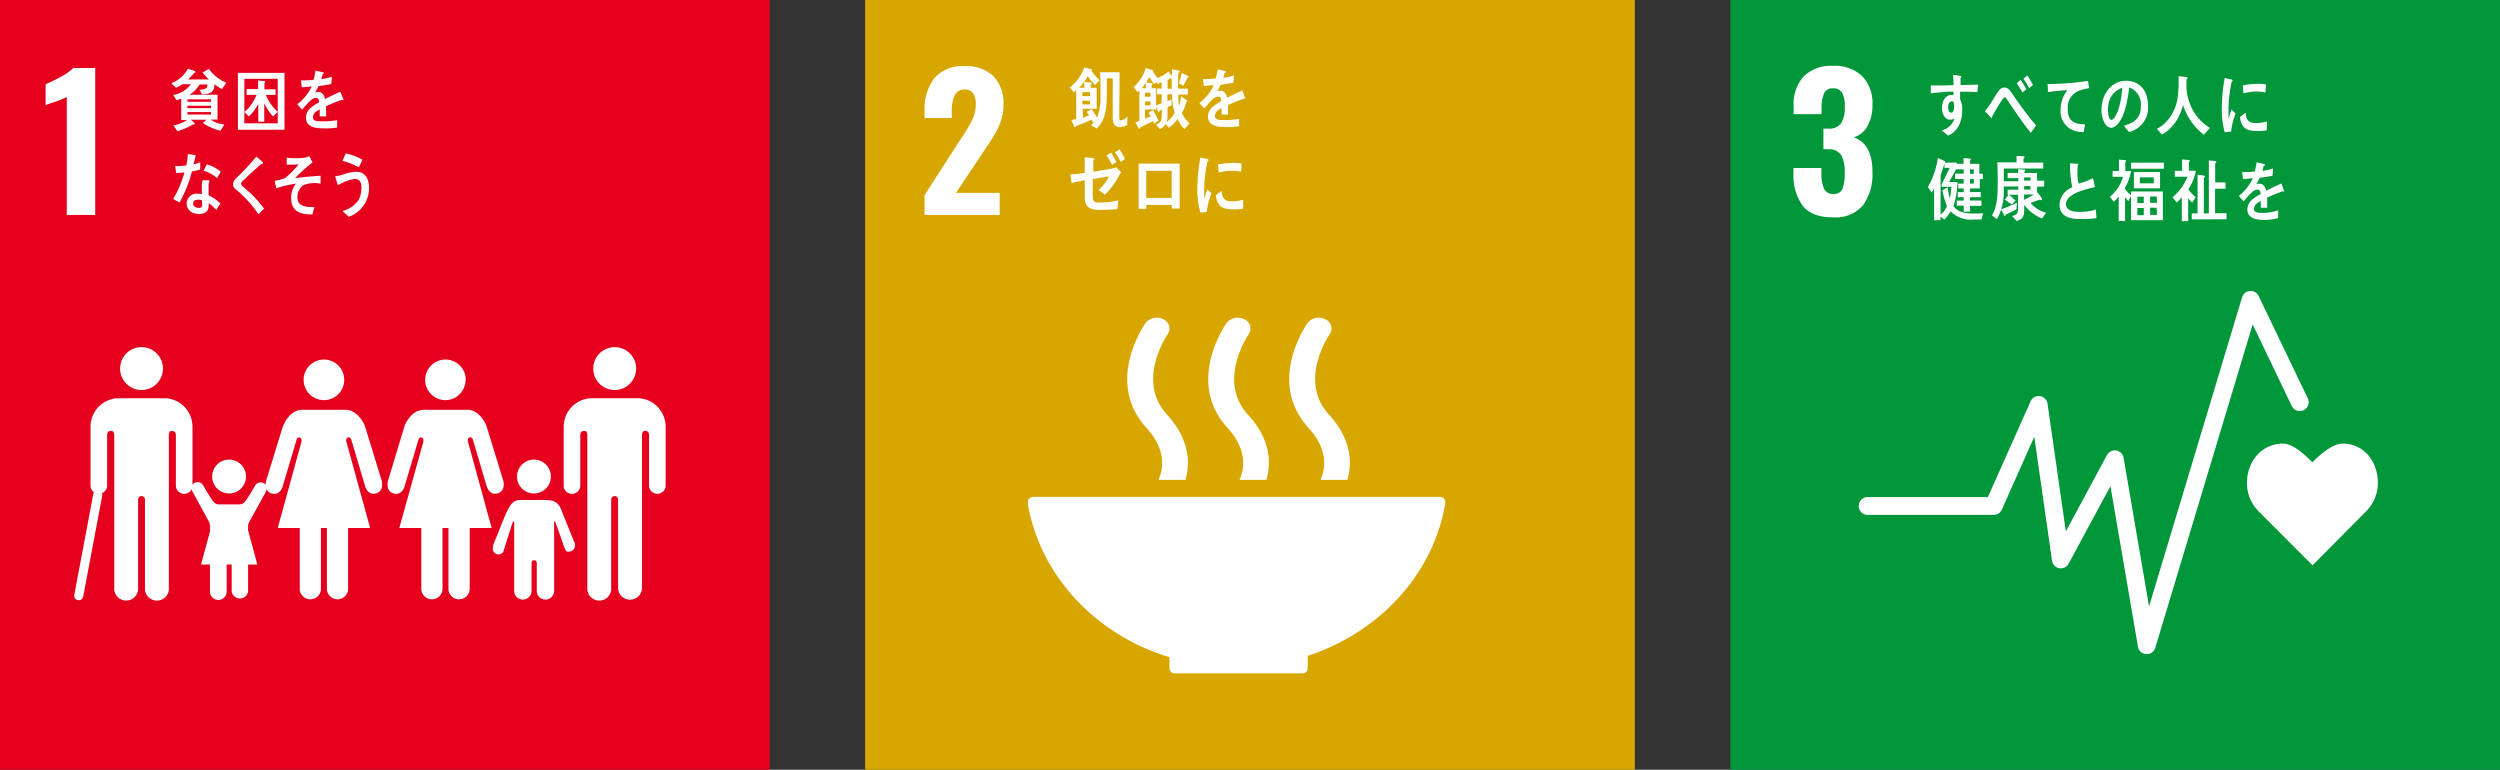
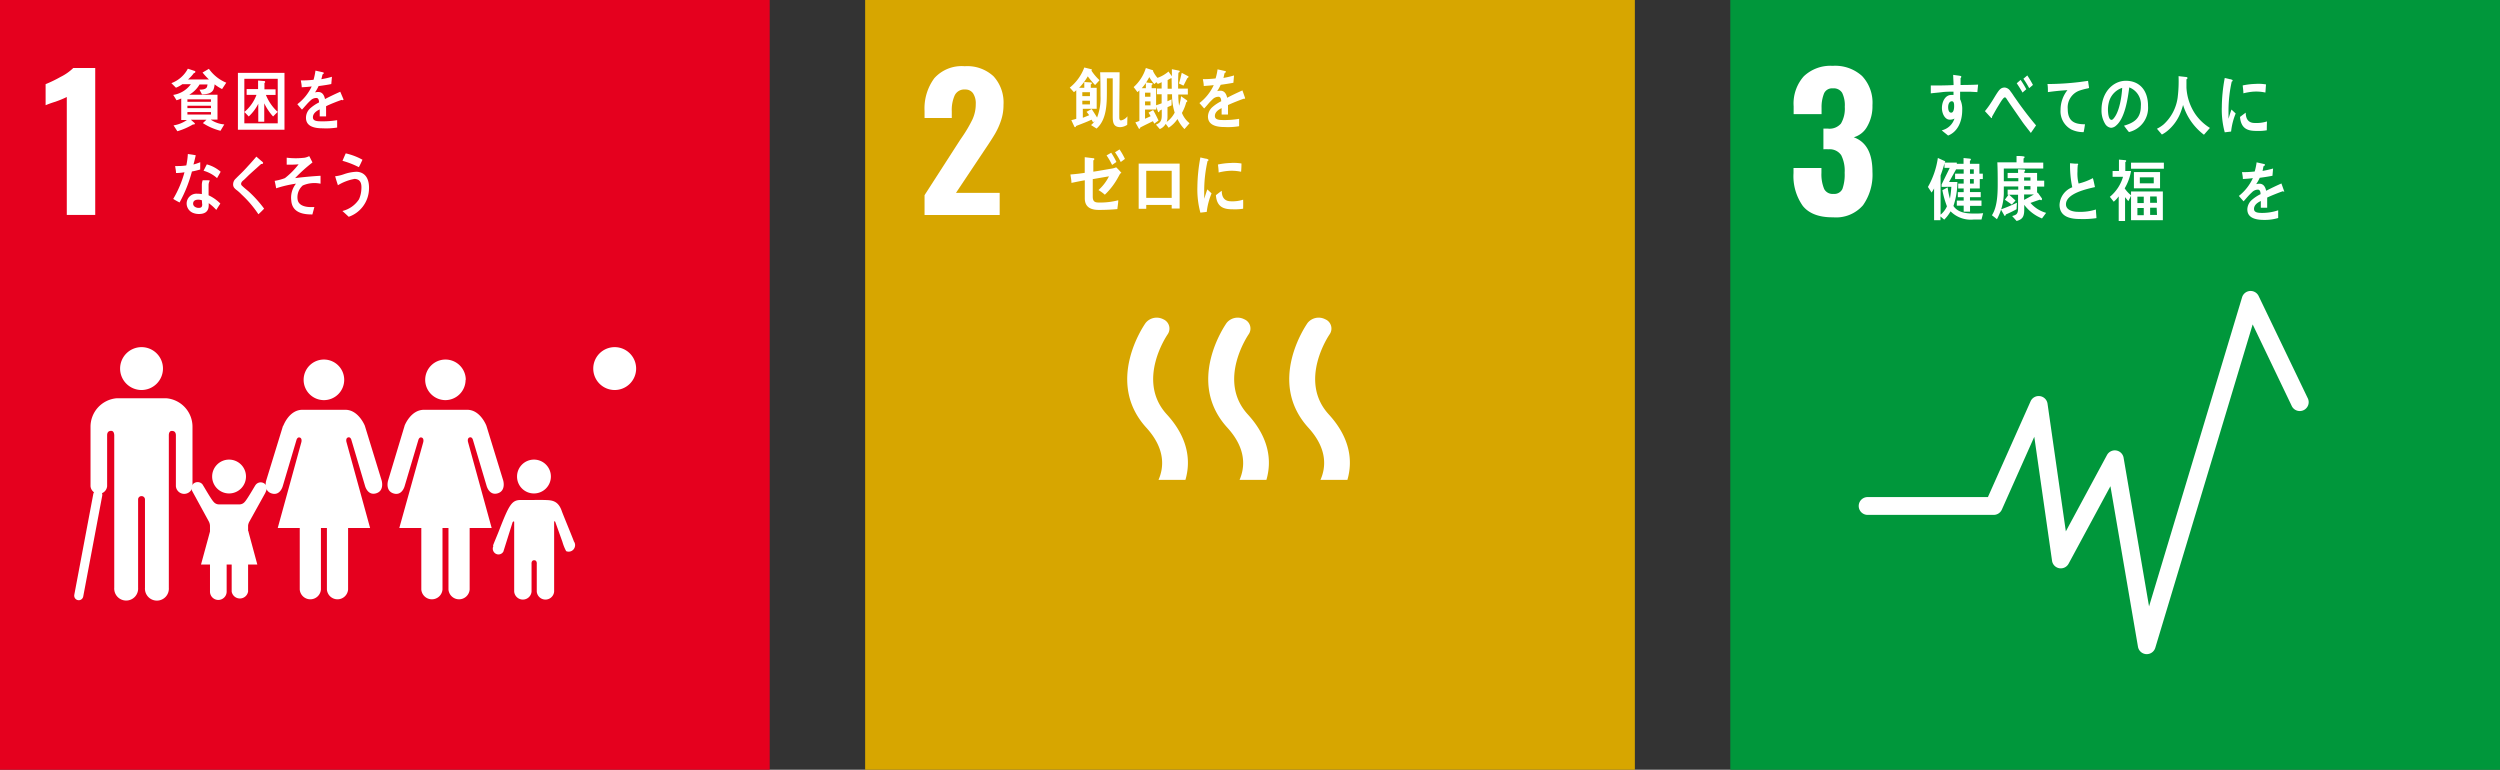
<svg xmlns="http://www.w3.org/2000/svg" viewBox="0 0 393 121">
  <rect x="0" y="0" width="393" height="121" fill="#333333" stroke="none" />
  <defs>
    <style>.cls-1{fill:#e5001e;}.cls-2{fill:#fff;}.cls-3{fill:none;stroke:#fff;stroke-linecap:round;stroke-miterlimit:10;stroke-width:1.43px;}.cls-4{fill:#d7a600;}.cls-5{fill:#00973b;}</style>
  </defs>
  <title>Asset 27</title>
  <g id="Layer_2" data-name="Layer 2">
    <g id="Layer_1-2" data-name="Layer 1">
      <rect class="cls-1" width="121" height="121" />
      <path class="cls-2" d="M10.5,15.25A16.15,16.15,0,0,1,8.68,16a15.3,15.3,0,0,0-1.51.54V13.23a20.15,20.15,0,0,0,2.35-1.14,7.8,7.8,0,0,0,2-1.4h3.45v23.1H10.5Z" />
      <path class="cls-2" d="M93.26,57.94a3.37,3.37,0,1,1,3.37,3.37,3.37,3.37,0,0,1-3.37-3.37" />
-       <path class="cls-2" d="M100.56,62.61a4.49,4.49,0,0,1,4.08,4.48v9.34a1.31,1.31,0,0,1-2.61,0v-8c0-.3-.09-.7-.64-.7-.38,0-.46.4-.47.66v24a1.88,1.88,0,1,1-3.76,0V78.54a.5.5,0,0,0-.53-.55h0a.53.53,0,0,0-.55.55V92.4a1.88,1.88,0,1,1-3.75,0v-24c0-.26-.09-.66-.47-.66-.55,0-.64.4-.64.7v8a1.31,1.31,0,0,1-2.61,0V67.09a4.5,4.5,0,0,1,4.09-4.48l.24,0h7.37l.25,0" />
      <path class="cls-2" d="M73.22,59.71A3.19,3.19,0,1,0,70,62.9a3.19,3.19,0,0,0,3.19-3.19" />
      <path class="cls-2" d="M63.6,66.94,61,75.57s-.47,1.59.87,2,1.74-1.15,1.74-1.15l2.14-7.2s.12-.56.53-.44.26.71.26.71L62.77,83h3.46v9.67a1.67,1.67,0,0,0,3.33,0V83h.94v9.67a1.67,1.67,0,0,0,3.33,0V83h3.46L73.57,69.47s-.16-.59.26-.71.53.44.53.44l2.14,7.2s.41,1.55,1.74,1.15.87-2,.87-2l-2.65-8.63s-.95-2.5-3-2.5H66.65c-2.1,0-3.05,2.5-3.05,2.5" />
      <path class="cls-2" d="M54.11,59.71a3.19,3.19,0,1,0-3.19,3.19,3.19,3.19,0,0,0,3.19-3.19" />
      <path class="cls-2" d="M44.49,66.94l-2.65,8.63s-.47,1.59.87,2,1.74-1.15,1.74-1.15l2.14-7.2s.12-.56.53-.44.26.71.26.71L43.66,83h3.46v9.67a1.67,1.67,0,0,0,3.33,0V83h.94v9.67a1.67,1.67,0,0,0,3.33,0V83h3.46L54.46,69.47s-.16-.59.26-.71.53.44.53.44l2.14,7.2s.4,1.55,1.74,1.15.87-2,.87-2l-2.65-8.63s-1-2.5-3.05-2.5H47.54c-2.1,0-3,2.5-3,2.5" />
      <path class="cls-2" d="M83.94,77.57a2.66,2.66,0,1,0-2.66-2.66,2.65,2.65,0,0,0,2.66,2.66" />
      <path class="cls-2" d="M77.57,85.82A.92.92,0,0,0,78,87.08a.88.88,0,0,0,1.13-.37l1.45-4.61s.25-.31.25,0V93h0a1.37,1.37,0,0,0,2.73,0V88.67s-.08-.6.41-.6.41.6.41.6V93a1.37,1.37,0,0,0,2.73,0V82.11c0-.32.17-.09.17-.09l1.13,3.15A7.54,7.54,0,0,0,89,86.64a1,1,0,0,0,1.32-.54,1,1,0,0,0-.11-1h0c0-.1-1.69-4.17-1.89-4.74-.59-1.75-1.68-1.73-2.73-1.76s-1.68,0-1.68,0-.67,0-2.06,0-1.82.75-3.35,4.68c-.21.57-1,2.4-1,2.51Z" />
      <path class="cls-2" d="M25.62,57.94a3.37,3.37,0,1,0-3.38,3.37,3.38,3.38,0,0,0,3.38-3.37" />
      <path class="cls-2" d="M18.31,62.61a4.49,4.49,0,0,0-4.08,4.48v9.34a1.31,1.31,0,0,0,2.61,0v-8c0-.3.09-.7.64-.7.38,0,.46.4.48.66v24a1.88,1.88,0,1,0,3.75,0V78.54a.52.52,0,0,1,.53-.55h0a.53.53,0,0,1,.55.55V92.4a1.88,1.88,0,1,0,3.75,0v-24c0-.26.09-.66.47-.66.55,0,.64.4.64.7v8a1.31,1.31,0,0,0,2.61,0V67.09a4.49,4.49,0,0,0-4.08-4.48l-.25,0H18.57l-.26,0" />
      <line class="cls-3" x1="15.37" y1="77.78" x2="12.38" y2="93.64" />
      <path class="cls-2" d="M31.86,76.18a1,1,0,0,0-1.79.51,1.68,1.68,0,0,0,.1.42L32.84,82a1.64,1.64,0,0,1,.17.64V93h0a1.31,1.31,0,0,0,2.62,0V88.9s-.08-.58.39-.58.4.58.4.58V93A1.31,1.31,0,0,0,39,93V82.6A1.72,1.72,0,0,1,39.2,82l2.48-4.47a4.56,4.56,0,0,0,.3-.8,1,1,0,0,0-1.79-.51h0c-.08.07-1.32,2.28-1.73,2.69a1.07,1.07,0,0,1-.82.38H34.42a1.07,1.07,0,0,1-.82-.38c-.42-.41-1.65-2.62-1.73-2.69Z" />
      <path class="cls-2" d="M36,77.57a2.66,2.66,0,1,0-2.65-2.66A2.66,2.66,0,0,0,36,77.57" />
      <polygon class="cls-2" points="36.03 81.3 39.03 83.49 40.45 88.74 36.03 88.74 31.6 88.74 33.03 83.49 36.03 81.3" />
      <path class="cls-2" d="M34.91,14a6.57,6.57,0,0,1-1.17-.74,3.6,3.6,0,0,1-.12.64c-.24.86-1.21.91-1.87.93l-.39-.74c.33,0,1,0,1.18-.43a2.57,2.57,0,0,0,.08-.38H31.37a4.39,4.39,0,0,1-1.62,1.61h4.44v3.91H33.12a4.33,4.33,0,0,0,2.14.76l-.6,1a9.2,9.2,0,0,1-2.77-1.21l.57-.53H30l.54.48a.27.27,0,0,1,.1.15c0,.08-.1.11-.16.11a.23.23,0,0,1-.14,0,10.67,10.67,0,0,1-2.46,1.07l-.6-.92a5,5,0,0,0,2.11-.85h-.9V15.48a4.7,4.7,0,0,1-.74.28l-.52-.84A4.2,4.2,0,0,0,30,13.24H28.66a4.67,4.67,0,0,1-1,.55l-.72-.72a4.81,4.81,0,0,0,2.59-2.27l1.09.36a.13.13,0,0,1,.09.13c0,.14-.15.19-.23.2a6.08,6.08,0,0,1-.92,1h3.28a10.52,10.52,0,0,1-1-1.09l1-.58A6.27,6.27,0,0,0,35.57,13Zm-1.75,1.62h-3.7V16h3.7Zm0,1H29.46V17h3.71Zm0,1H29.46V18h3.71Z" />
      <path class="cls-2" d="M37.4,20.39V11.45h7.32v8.94Zm6.26-8H38.41v7h5.25Zm-.73,5.92a8.53,8.53,0,0,1-1.39-2.07v2.9H40.6V16.31a6.87,6.87,0,0,1-1.5,2l-.68-.71a6.41,6.41,0,0,0,1.9-2.69H38.77V14h1.8V12.66l.94.08c.08,0,.17,0,.17.15s-.07.12-.11.15v1h1.75v.88H41.8a7.32,7.32,0,0,0,1.85,2.67Z" />
      <path class="cls-2" d="M53.86,15.75a.27.27,0,0,1-.14-.05c-.64.21-1.88.7-2.46,1v1.6h-1c0-.14,0-.3,0-.47V17.2c-.72.33-1.07.76-1.07,1.24s.41.63,1.22.63A13.66,13.66,0,0,0,53,18.89v1.16a10.92,10.92,0,0,1-2.28.12c-1.75,0-2.62-.54-2.62-1.66A2,2,0,0,1,48.8,17a6.39,6.39,0,0,1,1.35-.9c0-.47-.16-.7-.42-.7a1.28,1.28,0,0,0-.91.39,8.06,8.06,0,0,0-.69.71c-.33.36-.53.61-.66.73-.16-.18-.41-.46-.73-.85A7.57,7.57,0,0,0,49,13.59c-.47.06-1,.1-1.57.13,0-.39-.09-.76-.14-1.08a16,16,0,0,0,2-.1,9.81,9.81,0,0,0,.3-1.44l1.2.27a.14.14,0,0,1,.11.13c0,.06-.05.11-.14.15s-.13.45-.25.8a13.14,13.14,0,0,0,1.67-.38l-.1,1.14c-.49.11-1.15.21-2,.32a6.67,6.67,0,0,1-.56,1,1.89,1.89,0,0,1,.51-.07c.55,0,.9.36,1.06,1.11.71-.37,1.52-.76,2.4-1.15L54,15.62C54,15.71,53.93,15.75,53.86,15.75Z" />
      <path class="cls-2" d="M31.47,26.65c-.44.12-.86.23-1.3.31a21.16,21.16,0,0,1-1.94,4.87,10.71,10.71,0,0,1-1-.56A16.78,16.78,0,0,0,29,27.08a8.33,8.33,0,0,1-1.33.12c0-.37-.09-.73-.14-1.1a3.93,3.93,0,0,0,.49,0A7.39,7.39,0,0,0,29.29,26a11.85,11.85,0,0,0,.24-1.79c.42.06.83.11,1.24.2-.11.48-.22,1-.36,1.45a8.41,8.41,0,0,0,1.07-.36C31.48,25.9,31.47,26.27,31.47,26.65ZM34,33a8.05,8.05,0,0,0-1.19-1.07c0,.12,0,.23,0,.34,0,1.08-.73,1.37-1.54,1.37a2.47,2.47,0,0,1-.84-.14A1.6,1.6,0,0,1,29.34,32,1.55,1.55,0,0,1,31,30.45a4.49,4.49,0,0,1,.73.06c0-.49,0-1,0-1.47a2.16,2.16,0,0,1,.13-.7h.8c.06,0,.32,0,.31.08s0,0,0,0a1.43,1.43,0,0,0-.18.64c0,.55,0,1.09,0,1.64A6.43,6.43,0,0,1,34.64,32C34.42,32.33,34.2,32.68,34,33Zm-2.22-1.49a1.49,1.49,0,0,0-.64-.12c-.33,0-.76.11-.78.59s.49.7.84.7.58-.07.59-.52C31.76,31.94,31.75,31.73,31.74,31.51ZM34.12,28A5.37,5.37,0,0,0,32,26.84l.51-1A5.46,5.46,0,0,1,34.69,27Z" />
      <path class="cls-2" d="M40.62,33.68A16.94,16.94,0,0,0,38,30.6a7,7,0,0,0-.76-.69,2.14,2.14,0,0,1-.44-.41.87.87,0,0,1-.15-.56,1.21,1.21,0,0,1,.43-.88c.43-.45.89-.86,1.32-1.32.64-.69,1.28-1.38,1.9-2.12l.76.66a1.8,1.8,0,0,1,.29.26.11.11,0,0,1,0,.09c0,.15-.19.17-.29.14-.6.55-1.22,1.09-1.83,1.65-.25.23-.49.48-.74.72s-.26.21-.37.33a.67.67,0,0,0-.22.41.41.41,0,0,0,.15.32c.37.36.78.67,1.15,1a18.64,18.64,0,0,1,2.32,2.6C41.25,33.09,40.94,33.4,40.62,33.68Z" />
      <path class="cls-2" d="M47.59,29.16a2.44,2.44,0,0,0-.8,2.23c.16,1,1.39,1.16,2,1.16l.63,0c-.1.39-.21.77-.31,1.16H49c-1.25,0-3.05-.23-3.21-2.16a3.55,3.55,0,0,1,.74-2.68,18.6,18.6,0,0,0-3.12.73c-.06-.4-.15-.79-.23-1.17A7.86,7.86,0,0,0,44.79,28a12,12,0,0,0,2.15-2.17,14.65,14.65,0,0,1-1.87.05c0-.36,0-.73,0-1.09a11.65,11.65,0,0,0,2.83,0,2.61,2.61,0,0,0,.71-.25c.18.33.35.67.51,1A24.48,24.48,0,0,0,46.39,28c1.32-.17,2.65-.29,4-.37,0,.41,0,.83,0,1.25A4.57,4.57,0,0,0,47.59,29.16Z" />
      <path class="cls-2" d="M54.82,34.08c-.34-.31-.67-.63-1-.91a4.35,4.35,0,0,0,2.62-1.85,4.47,4.47,0,0,0,.37-1.64c.06-.94-.21-1.5-1.05-1.56a7.61,7.61,0,0,0-2.64,1c-.05-.16-.42-1.28-.41-1.38s.09-.06.13-.05A6.11,6.11,0,0,0,54,27.41,6.7,6.7,0,0,1,56.1,27c1.45.1,2,1.29,1.9,2.87A4.75,4.75,0,0,1,54.82,34.08Zm1.59-7.8a13.55,13.55,0,0,0-2.57-1c.17-.39.33-.78.51-1.17a9.84,9.84,0,0,1,2.63,1C56.8,25.51,56.62,25.9,56.41,26.28Z" />
      <rect class="cls-4" x="136" width="121" height="121" />
      <path class="cls-2" d="M145.34,30.68,150.93,22l.35-.51a21.58,21.58,0,0,0,1.59-2.72,5.7,5.7,0,0,0,.52-2.41,2.88,2.88,0,0,0-.43-1.7,1.45,1.45,0,0,0-1.23-.59,1.67,1.67,0,0,0-1.65.92,5.6,5.6,0,0,0-.46,2.51v1.05h-4.28V17.45a8,8,0,0,1,1.53-5.15,5.78,5.78,0,0,1,4.78-1.89A6.06,6.06,0,0,1,156.19,12a6.11,6.11,0,0,1,1.56,4.49,7.5,7.5,0,0,1-.4,2.48,11.13,11.13,0,0,1-.94,2.08c-.36.61-.92,1.48-1.68,2.6l-4.45,6.67h6.87v3.48H145.34Z" />
-       <path class="cls-2" d="M183.84,103.3v1.79a.79.79,0,0,0,.79.76h20.15a.79.79,0,0,0,.79-.8h0V103.1c11.3-3.7,19.77-12.86,21.63-24,0,0,0,0,0-.06a.45.45,0,0,0,0-.11.82.82,0,0,0-.81-.82h-64a.82.82,0,0,0-.81.82l0,.36c2,11.27,10.66,20.48,22.19,24" />
      <path class="cls-2" d="M205.55,50.77c-.26.38-6.44,9.28.14,16.48,3,3.3,2.76,6.21,1.89,8.18h4.23c.85-2.9.5-6.55-2.93-10.29-4.85-5.31.06-12.48.14-12.59a1.58,1.58,0,0,0-.69-2.36,2.24,2.24,0,0,0-2.78.58" />
      <path class="cls-2" d="M194.86,75.43h4.22c.85-2.9.5-6.55-2.93-10.29-4.85-5.31.06-12.47.14-12.59a1.58,1.58,0,0,0-.69-2.36,2.24,2.24,0,0,0-2.78.58c-.26.38-6.45,9.28.14,16.48,3,3.3,2.75,6.22,1.9,8.18" />
      <path class="cls-2" d="M180.09,50.77c-.27.38-6.45,9.28.13,16.48,3,3.3,2.76,6.22,1.9,8.18h4.23c.85-2.9.5-6.55-2.93-10.29-4.86-5.31.06-12.48.14-12.59a1.59,1.59,0,0,0-.69-2.36,2.24,2.24,0,0,0-2.78.58" />
      <path class="cls-2" d="M195.64,15.52a.27.27,0,0,1-.13,0c-.64.22-1.88.71-2.47,1V18h-1c0-.15,0-.3,0-.48V17c-.71.33-1.06.76-1.06,1.23s.4.64,1.21.64a13.74,13.74,0,0,0,2.6-.19v1.16a10.4,10.4,0,0,1-2.29.13c-1.74,0-2.61-.55-2.61-1.66a2.05,2.05,0,0,1,.73-1.5,6.15,6.15,0,0,1,1.35-.89c0-.47-.16-.71-.42-.71a1.31,1.31,0,0,0-.92.39c-.17.17-.41.39-.68.71s-.53.62-.66.74l-.74-.85a7.53,7.53,0,0,0,2.25-2.82c-.48.06-1,.1-1.57.14,0-.4-.09-.76-.14-1.08a15.6,15.6,0,0,0,2-.11,8.26,8.26,0,0,0,.31-1.43l1.2.27c.07,0,.11.06.11.12s-.05.12-.15.16-.12.44-.24.8a13.45,13.45,0,0,0,1.67-.39l-.1,1.15c-.49.1-1.15.2-2,.32a6.61,6.61,0,0,1-.55,1,1.84,1.84,0,0,1,.51-.07c.54,0,.9.36,1.06,1.11.71-.38,1.52-.76,2.4-1.16l.41,1.17C195.75,15.48,195.71,15.52,195.64,15.52Z" />
      <path class="cls-2" d="M177.2,19.62a2.22,2.22,0,0,1-1.06.37c-1.07,0-1.22-.66-1.22-1.68,0-2,0-4,0-6H174v2.15c0,2-.07,4.4-1.62,5.75l-.87-.55a3.11,3.11,0,0,0,.58-.62l-.26.18c-.08-.13-.16-.27-.23-.41-.8.38-1.63.68-2.45,1,0,.06-.05.18-.12.18s-.11,0-.15-.1l-.47-1c.26-.06.53-.13.78-.21V14.18a3.57,3.57,0,0,1-.37.31l-.65-.72a7.31,7.31,0,0,0,2.28-3.16l1.05.26s.14,0,.14.11a.1.1,0,0,1-.08.1,7.87,7.87,0,0,0,1.29,1.53l-.7.76A12.83,12.83,0,0,1,171,12a8.87,8.87,0,0,1-1.36,1.8h.81v-.91l1,.07c.08,0,.18,0,.18.13s-.1.14-.16.17v.54h.93V17.1h-2.18v1.41c.32-.11.66-.26,1-.4-.13-.18-.27-.36-.42-.53l.81-.44c.29.44.58.88.85,1.34a8.59,8.59,0,0,0,.54-3.42c0-1.23,0-2.47-.06-3.7H176c0,2.32-.05,4.65-.05,7,0,.24,0,.57.28.57a1.65,1.65,0,0,0,1-.65Zm-5.86-5.13h-1.2v.62h1.2Zm0,1.35h-1.2v.57h1.2Z" />
      <path class="cls-2" d="M186.2,20.29a5.73,5.73,0,0,1-1.1-1.58,4.89,4.89,0,0,1-1.39,1.37l-.46-.61a1.94,1.94,0,0,1-.93.82l-.61-.7c.71-.29.92-.61.92-1.48,0-.3,0-.59,0-.89l-.35.19c0,.09-.07.23-.16.23a.13.13,0,0,1-.08-.08l-.28-.79v.45H180v1.45c.29-.14.59-.25.88-.41-.1-.18-.21-.37-.33-.55l.72-.41c.31.53.59,1.09.85,1.65l-.67.49c-.06-.14-.14-.26-.21-.39-.66.33-1.34.65-2,1,0,.09-.05.2-.14.2a.13.13,0,0,1-.09-.06l-.53-.95c.22-.08.43-.14.63-.23V14.2a2,2,0,0,1-.3.28l-.6-.79a6.7,6.7,0,0,0,1.92-3l1.07.34a.07.07,0,0,1,.06.07.1.1,0,0,1,0,.08,4.24,4.24,0,0,0,.7,1.06,5.43,5.43,0,0,0,1.73-1c.17.27.36.5.53.75,0-.31,0-.62,0-.93v-.18l1.12.22a.13.13,0,0,1,.11.12c0,.12-.12.18-.2.2-.05.74-.05,1.49-.05,2.23v.28h1.53v.93h-1.5a10.43,10.43,0,0,0,.13,1.76,8.37,8.37,0,0,0,.3-1.49l.91.63a.17.17,0,0,1,.07.14.19.19,0,0,1-.16.17,7,7,0,0,1-.68,1.68A3.85,3.85,0,0,0,187,19.37Zm-6.07-7.24a9.89,9.89,0,0,1-.64.81h.64ZM180,14.57v.64h.85v-.64Zm.86,1.37H180v.62h.86Zm1.75-1.12h-.74v-.9h.74v-1a5.28,5.28,0,0,1-.6.27l-.23-.27-.32.3a5.92,5.92,0,0,1-.79-1.1,8.85,8.85,0,0,1-.5.84l.83.1c.07,0,.19,0,.19.12a.23.23,0,0,1-.15.19v.5h.7v2.68c.29-.1.58-.19.87-.31Zm1.63,0h-.72v1.1l.65-.3v.94c-.2.11-.43.18-.64.3V18.4a2.22,2.22,0,0,1-.13.77,4.1,4.1,0,0,0,1.26-1.47A9,9,0,0,1,184.25,14.82Zm-.07-2.52-.12,0-.5.29v1.36h.65C184.2,13.38,184.18,12.84,184.18,12.3Zm2.5-.05c-.22.39-.41.82-.63,1.21l-.71-.34c.18-.54.3-1.11.44-1.67l1.06.56s0,.07,0,.1S186.75,12.25,186.68,12.25Z" />
      <path class="cls-2" d="M176.1,27.28c-.12.2-.22.4-.33.59a11.06,11.06,0,0,1-2.09,2.74,6.23,6.23,0,0,0-1-.73,7.3,7.3,0,0,0,1.65-2.16l-1,.17-1.55.27c0,.41,0,.82,0,1.23V30.9c0,.86.4.94,1.07.94a11.27,11.27,0,0,0,2.94-.36c0,.47-.1.93-.14,1.39-1,.09-1.92.13-2.89.13-1.13,0-2.23-.32-2.23-1.82V28.34c-.71.12-1.4.27-2.1.41,0-.44-.1-.88-.16-1.32.75-.06,1.5-.14,2.25-.26V24.71l1.34.16c.08,0,.17,0,.17.15a.22.22,0,0,1-.16.19l0,1.78c.95-.14,1.9-.32,2.85-.48a2.83,2.83,0,0,0,.74-.21,9,9,0,0,1,.82.87C176.21,27.24,176.14,27.27,176.1,27.28Zm-1.28-1.35a10.65,10.65,0,0,0-.87-1.5l.73-.42a11.49,11.49,0,0,1,.82,1.45Zm1.36-.46a11,11,0,0,0-.9-1.53l.71-.45a10.42,10.42,0,0,1,.85,1.49Z" />
      <path class="cls-2" d="M184.19,32.78v-.56h-4v.6H179c0-2.36,0-4.73,0-7.1,1.1,0,2.21,0,3.3,0s2.1,0,3.14,0c0,2.25,0,4.48,0,6.73v.33Zm0-5.93h-4V31.1h4Z" />
      <path class="cls-2" d="M189.7,33.31l-1,.12a13.91,13.91,0,0,1-.47-4.08,26.29,26.29,0,0,1,.47-4.6l.78.18c.12,0,.28.05.39.1a.13.13,0,0,1,.1.14.14.14,0,0,1-.14.14,21.2,21.2,0,0,0-.53,4.77c0,.39,0,.77,0,1.17.16-.49.32-1,.49-1.48l.67.63A10.45,10.45,0,0,0,189.7,33.31Zm5.72-.5a8.17,8.17,0,0,1-1.64.09c-1.29,0-2.49-.25-2.64-2.22.3-.23.6-.47.92-.69,0,1.12.52,1.62,1.36,1.65a5.53,5.53,0,0,0,2-.25C195.44,31.86,195.43,32.33,195.42,32.81ZM195.1,27a7,7,0,0,0-2.09-.13,9,9,0,0,0-1.44.25c0-.39-.06-.87-.11-1.26a11.6,11.6,0,0,1,2-.24,7.46,7.46,0,0,1,1.7.08C195.16,26.13,195.14,26.57,195.1,27Z" />
      <rect class="cls-5" x="272" width="121" height="121" />
      <path class="cls-2" d="M283.4,32.37a8.12,8.12,0,0,1-1.46-5.17v-.79h4.39v.77a6,6,0,0,0,.43,2.53,1.48,1.48,0,0,0,1.46.77,1.4,1.4,0,0,0,1.41-.78,6.79,6.79,0,0,0,.35-2.55,5.44,5.44,0,0,0-.54-2.75,2.18,2.18,0,0,0-2-.93,5.17,5.17,0,0,0-.8,0V20.22h.71a2.36,2.36,0,0,0,2.05-.8A4.62,4.62,0,0,0,290,16.8a4.47,4.47,0,0,0-.41-2.2,1.55,1.55,0,0,0-1.47-.71,1.38,1.38,0,0,0-1.37.77,5.82,5.82,0,0,0-.4,2.28v1h-4.39V16.71A6.45,6.45,0,0,1,283.55,12a6.08,6.08,0,0,1,4.55-1.65,6.28,6.28,0,0,1,4.62,1.6,6.11,6.11,0,0,1,1.63,4.59,6.33,6.33,0,0,1-.83,3.35,3.49,3.49,0,0,1-2.11,1.69c2,.73,2.94,2.54,2.94,5.45a8.31,8.31,0,0,1-1.49,5.24,5.59,5.59,0,0,1-4.7,1.89C286,34.19,284.37,33.58,283.4,32.37Z" />
-       <path class="cls-2" d="M373.8,75.94c0-3.42-2.2-6.2-5.53-6.2-1.66,0-3.67,1.82-4.76,2.94-1.09-1.12-3-2.94-4.63-2.94-3.33,0-5.66,2.77-5.66,6.2A6.22,6.22,0,0,0,355,80.32h0l8.53,8.55L372,80.33h0A6.31,6.31,0,0,0,373.8,75.94Z" />
      <path class="cls-2" d="M337.47,102.83h-.08a1.4,1.4,0,0,1-1.3-1.16l-4.33-25.24-6.57,12.17a1.39,1.39,0,0,1-2.61-.46l-2.79-19.48-5.1,11.45a1.4,1.4,0,0,1-1.28.83H293.59a1.4,1.4,0,1,1,0-2.8H312.5l6.71-15.06a1.4,1.4,0,0,1,2.66.37l2.88,20.08,6.47-12a1.4,1.4,0,0,1,2.61.43l4,23.37,14.62-48.58a1.4,1.4,0,0,1,2.61-.21l7.69,16a1.4,1.4,0,1,1-2.52,1.21L354.12,51l-15.31,50.84A1.4,1.4,0,0,1,337.47,102.83Z" />
      <path class="cls-2" d="M350.73,20.68l-1,.12a13.57,13.57,0,0,1-.46-4,25.6,25.6,0,0,1,.46-4.54l.76.18c.12,0,.27.05.38.1a.13.13,0,0,1,.1.14.15.15,0,0,1-.14.14,21.17,21.17,0,0,0-.51,4.71c0,.38,0,.76,0,1.14.15-.48.3-1,.47-1.45l.66.62A10.15,10.15,0,0,0,350.73,20.68Zm5.61-.2a7.32,7.32,0,0,1-1.62.1c-1.26,0-2.43-.25-2.59-2.2.3-.22.6-.46.9-.67,0,1.1.52,1.6,1.34,1.62a5.61,5.61,0,0,0,2-.24C356.35,19.55,356.34,20,356.34,20.48Zm-.22-5.93a6.75,6.75,0,0,0-2.05-.13,9.93,9.93,0,0,0-1.41.25c0-.38-.07-.86-.11-1.24a11.26,11.26,0,0,1,2-.24,7.2,7.2,0,0,1,1.67.08C356.18,13.69,356.16,14.13,356.12,14.55Z" />
      <path class="cls-2" d="M310.84,14.48l-1.1-.06c-.54,0-1.08,0-1.61,0,0,.41,0,.78,0,1.18a3.54,3.54,0,0,1,.33,1.71c0,1.8-.72,3.41-2.22,4-.32-.28-.66-.52-1-.82a2.75,2.75,0,0,0,2-1.85,1.4,1.4,0,0,1-.75.17c-.77,0-1.22-1-1.22-1.82,0-1,.52-2.06,1.46-2.06a1.42,1.42,0,0,1,.36,0c0-.17,0-.35,0-.52-.62,0-1.23,0-1.83.08s-1.16.11-1.74.19c0-.41,0-.83,0-1.24,1.19,0,2.38,0,3.58-.07,0-.53-.05-1-.06-1.6l.81.11a1.91,1.91,0,0,1,.33.06c.06,0,.13,0,.13.13a.31.31,0,0,1-.11.22c0,.35,0,.72,0,1.07q1.38,0,2.76-.06Zm-4,1.44c-.41,0-.59.47-.59.91s.11.88.48.88.46-.61.46-1S307.17,15.92,306.82,15.92Z" />
      <path class="cls-2" d="M319.25,20.9c-.46-.61-1-1.25-1.46-1.93l-1.69-2.44c-.19-.27-.38-.56-.56-.83s-.22-.39-.39-.39-.48.47-.61.67-.36.59-.53.86c-.3.5-.57,1-.86,1.5v.05c0,.09,0,.17-.12.17l-1-1.09a13.18,13.18,0,0,0,1-1.38c.34-.51.65-1.08,1-1.59s.61-.74,1.12-.74a1.17,1.17,0,0,1,.88.57,8.83,8.83,0,0,1,.56.8c.43.6.84,1.22,1.27,1.78.66.9,1.52,2,2.21,2.8Zm-1.31-6.35c-.28-.5-.6-1-.91-1.46l.61-.53a12.76,12.76,0,0,1,.89,1.47Zm1.05-.69a14,14,0,0,0-.91-1.48l.61-.52a15.84,15.84,0,0,1,.89,1.49Z" />
      <path class="cls-2" d="M328.18,13.9a9.23,9.23,0,0,0-1.31.35,2.8,2.8,0,0,0-1.82,2.89c0,2.17,1.37,2.38,2.71,2.4-.06.41-.12.82-.21,1.23h-.18a4.31,4.31,0,0,1-1.75-.41,3.24,3.24,0,0,1-1.7-3.1A5,5,0,0,1,325,14.17c-1,.06-2.1.17-3.07.31,0-.54,0-.86-.07-1.27a43.07,43.07,0,0,0,5.09-.32l1.3-.18c0,.16.14,1,.15,1.07S328.27,13.88,328.18,13.9Z" />
      <path class="cls-2" d="M334.67,20.76c-.27-.31-.51-.65-.78-1,1.37-.41,2.65-1,2.65-3.07a2.85,2.85,0,0,0-1.82-2.95c-.24,1.87-.7,4.86-2.07,6a1.24,1.24,0,0,1-.8.35,1.26,1.26,0,0,1-.93-.63,4,4,0,0,1-.56-2.22c0-2.66,1.76-4.54,3.83-4.54s3.48,1.42,3.48,3.95A3.91,3.91,0,0,1,334.67,20.76Zm-3.06-5a4.65,4.65,0,0,0-.24,1.49c0,.44.08,1.59.56,1.59.18,0,.32-.2.43-.34.82-1.05,1.17-3.27,1.25-4.69A3.21,3.21,0,0,0,331.61,15.76Z" />
      <path class="cls-2" d="M346.46,21.18a9.28,9.28,0,0,1-3.28-4.68,12.29,12.29,0,0,1-.48,1.41,7,7,0,0,1-1.93,2.62,5,5,0,0,1-.92.62l-.78-.91a5.34,5.34,0,0,0,1.06-.69,7,7,0,0,0,2.2-4.23,20.87,20.87,0,0,0,.14-3.35l1.23.14c.08,0,.17.05.17.16a.2.2,0,0,1-.16.19c0,.44,0,.87,0,1.31a8.24,8.24,0,0,0,1.38,4.15,7.74,7.74,0,0,0,2.31,2.19Z" />
      <path class="cls-2" d="M311.49,34.51l-1.22,0a4.46,4.46,0,0,1-3.64-1.29,5.82,5.82,0,0,1-1,1.31l-.59-.51v.6h-1v-5a7,7,0,0,1-.39.65l-.58-.88a12.84,12.84,0,0,0,1.56-4.56l1.08.49a.11.11,0,0,1,.07.1.16.16,0,0,1-.09.14h1.92v.86l-1.22,2.19h1.31a12,12,0,0,1-.62,3.77c.73,1.1,2.17,1.19,3.27,1.19.47,0,.93,0,1.4-.06Zm-6.27-5.13V29l1.28-2.61h-.83v-.73a19.41,19.41,0,0,1-.61,1.92v6.17a3.63,3.63,0,0,0,1-1.32,14.63,14.63,0,0,1-.72-2.53l.83-.44a11.57,11.57,0,0,0,.36,1.77,16.46,16.46,0,0,0,.22-1.87Zm6-1.23v1.48h-1.54v.56h1.69V31h-1.69v.52h1.81v.84h-1.8v.91h-1v-.94h-1.08v-.79h1.08V31h-.92v-.8h.92v-.57h-.86v-.77h.86v-.71h-1.35V27.3h1.35v-.68h-1.27v-.87h1.25v-.91l1,.1a.14.14,0,0,1,.15.16c0,.08-.1.14-.15.19v.46h1.49V27.3h.54v.85Zm-.94-1.53h-.6v.7h.6Zm0,1.53h-.6v.71h.6Z" />
      <path class="cls-2" d="M321,34.34a6.53,6.53,0,0,1-2.79-2.14c0,.25,0,.5,0,.75,0,1.12-.29,1.54-1.2,1.79l-.7-.78c.68-.19.93-.32.93-1.23V30.61h-1.4c.33.3.66.6,1,.92l-.59.63c-.36-.26-.72-.52-1.09-.76l.58-.79h-.14v-.79h1.67v-.51H315c0,.39,0,.77,0,1.15a8.93,8.93,0,0,1-1.08,4c-.27-.21-.52-.42-.79-.62.83-1.28.91-3.28.91-4.84,0-1.16,0-2.32-.06-3.48H317v-1c.34,0,.78,0,1.11.07.07,0,.15,0,.15.13a.2.2,0,0,1-.16.18v.66h3.1v.93H315v2h2.28V28H315.6v-.82h1.64v-.57l.95.05c.07,0,.16,0,.16.14a.2.2,0,0,1-.12.17v.21h2V28.4h1.12v.93h-1.12v1l.09-.07.67.93a.37.37,0,0,1,0,.15.12.12,0,0,1-.12.13.56.56,0,0,1-.2-.08c-.49.15-1,.34-1.48.51a5.07,5.07,0,0,0,2.46,1.56Zm-4-1.45a16.27,16.27,0,0,1-1.68.82c0,.08-.07.22-.15.22s-.08,0-.11-.09l-.52-.92a26.27,26.27,0,0,0,2.52-1.05Zm2.19-5h-1v.5h1Zm0,1.37h-1v.53h1Zm-1,1.31v.85c.52-.26,1-.54,1.54-.85Z" />
      <path class="cls-2" d="M327,34.43c-1.25,0-3.24-.2-3.24-2.24a3.11,3.11,0,0,1,2-2.75,17.06,17.06,0,0,1-.35-3.78l.8.07.39,0a.1.1,0,0,1,.09.1.17.17,0,0,1-.06.11,8.1,8.1,0,0,0-.05,1,6.41,6.41,0,0,0,.17,1.9s0,0,.07,0A9.33,9.33,0,0,0,329,28c.14.46.22.94.33,1.41-1.09.26-4.56.95-4.56,2.71,0,1,1.29,1.18,1.9,1.18a8.12,8.12,0,0,0,2.81-.37c0,.44.07.9.08,1.36A14.32,14.32,0,0,1,327,34.43Z" />
      <path class="cls-2" d="M335,34.62V30.78l-.42.84c-.19-.2-.35-.42-.52-.63v3.75h-1V30.87a4.8,4.8,0,0,1-.78.84l-.61-.77a6.4,6.4,0,0,0,2.07-3.15H332.1v-.91h1V25.09l1,.09a.13.13,0,0,1,.14.12.21.21,0,0,1-.14.17v1.41h.9a8,8,0,0,1-1,2.73,4.55,4.55,0,0,0,1,1.08V30.1h5v4.52Zm0-8.1v-.95h5.16v.95Zm.45,3.09V27.05h4.11v2.56ZM337,30.92h-1v1h1Zm0,1.78h-1v1.13h1Zm1.57-4.82h-2.19v.94h2.19Zm.46,3H338v1h1.08Zm0,1.78H338v1.13h1.08Z" />
-       <path class="cls-2" d="M344,29.78v0A8.52,8.52,0,0,0,345.16,31l-.54.85a6.86,6.86,0,0,1-.64-.68v3.6h-1V31a4.79,4.79,0,0,1-.8.82l-.65-.8a8.45,8.45,0,0,0,2.35-3.24h-2v-.92h1.14V25.06l1.09.1a.16.16,0,0,1,.13.15c0,.08-.09.14-.15.16v1.37h1.1A8,8,0,0,1,344,29.78Zm.55,4.7v-.93h.91V27.47l1,.13a.15.15,0,0,1,.14.15c0,.1-.1.15-.16.18v5.62h.79V25.21l1,.12c.08,0,.17.05.17.15s-.1.15-.17.19v3h1.63v1h-1.65v3.85H350v.95Z" />
      <path class="cls-2" d="M359,30.12a.25.25,0,0,1-.13-.06c-.64.22-1.88.71-2.47,1v1.6h-1c0-.14,0-.3,0-.48v-.58c-.72.33-1.07.76-1.07,1.24s.41.63,1.22.63a7.81,7.81,0,0,0,2.58-.41l0,1.21a7.31,7.31,0,0,1-2.23.3c-1.75,0-2.62-.55-2.62-1.66a2.07,2.07,0,0,1,.73-1.5,6.41,6.41,0,0,1,1.35-.89c0-.47-.16-.71-.42-.71a1.3,1.3,0,0,0-.91.4,9.28,9.28,0,0,0-.69.7c-.33.37-.53.62-.65.74-.16-.18-.41-.46-.74-.85A7.53,7.53,0,0,0,354.15,28c-.47.07-1,.11-1.57.14,0-.39-.09-.76-.14-1.08a16,16,0,0,0,2-.1,10.11,10.11,0,0,0,.3-1.44l1.2.27a.13.13,0,0,1,.11.13c0,.06,0,.11-.14.15s-.13.45-.24.8a15.59,15.59,0,0,0,1.66-.38l-.1,1.14c-.49.1-1.15.21-2,.32a6.3,6.3,0,0,1-.56,1,1.89,1.89,0,0,1,.51-.07c.54,0,.9.36,1.06,1.11.71-.37,1.52-.76,2.4-1.15l.41,1.16C359.13,30.07,359.09,30.12,359,30.12Z" />
    </g>
  </g>
</svg>